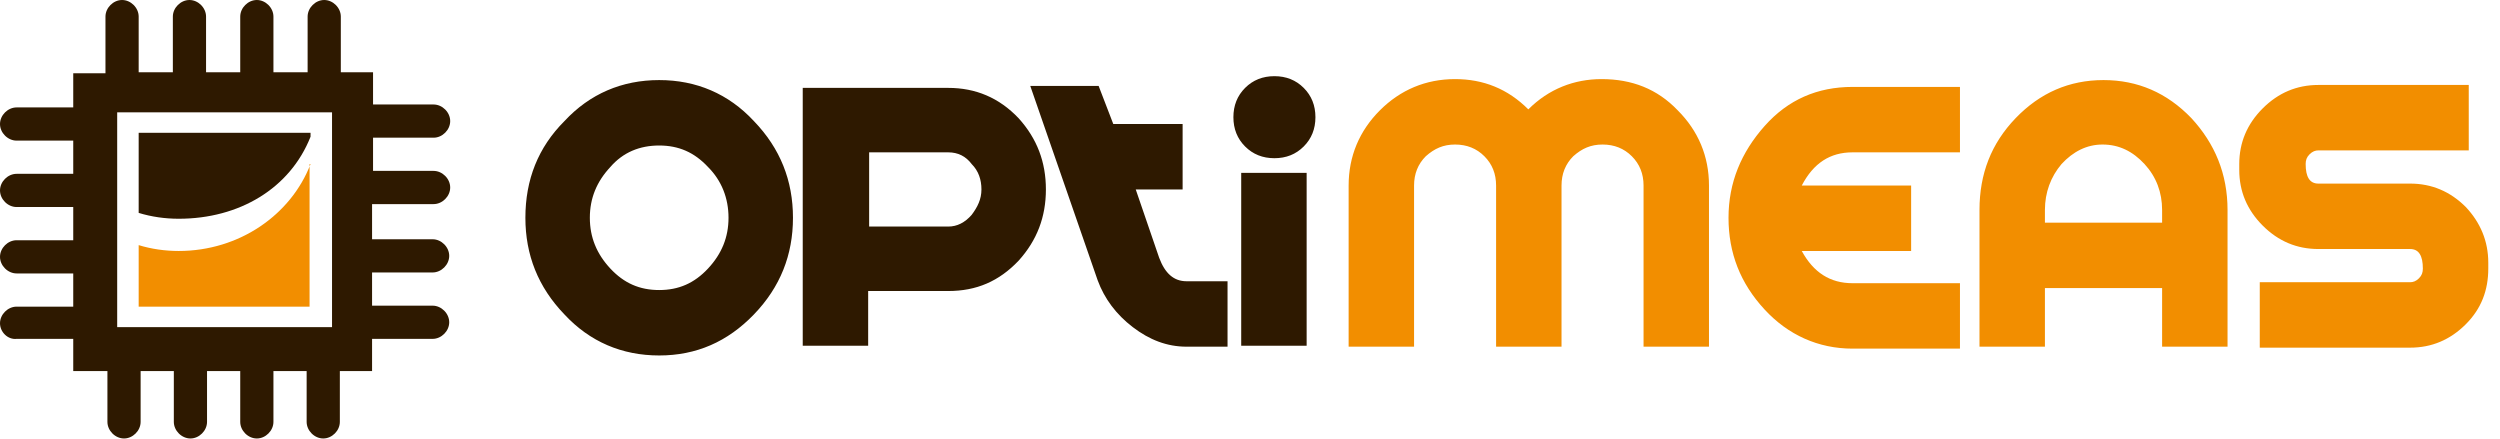
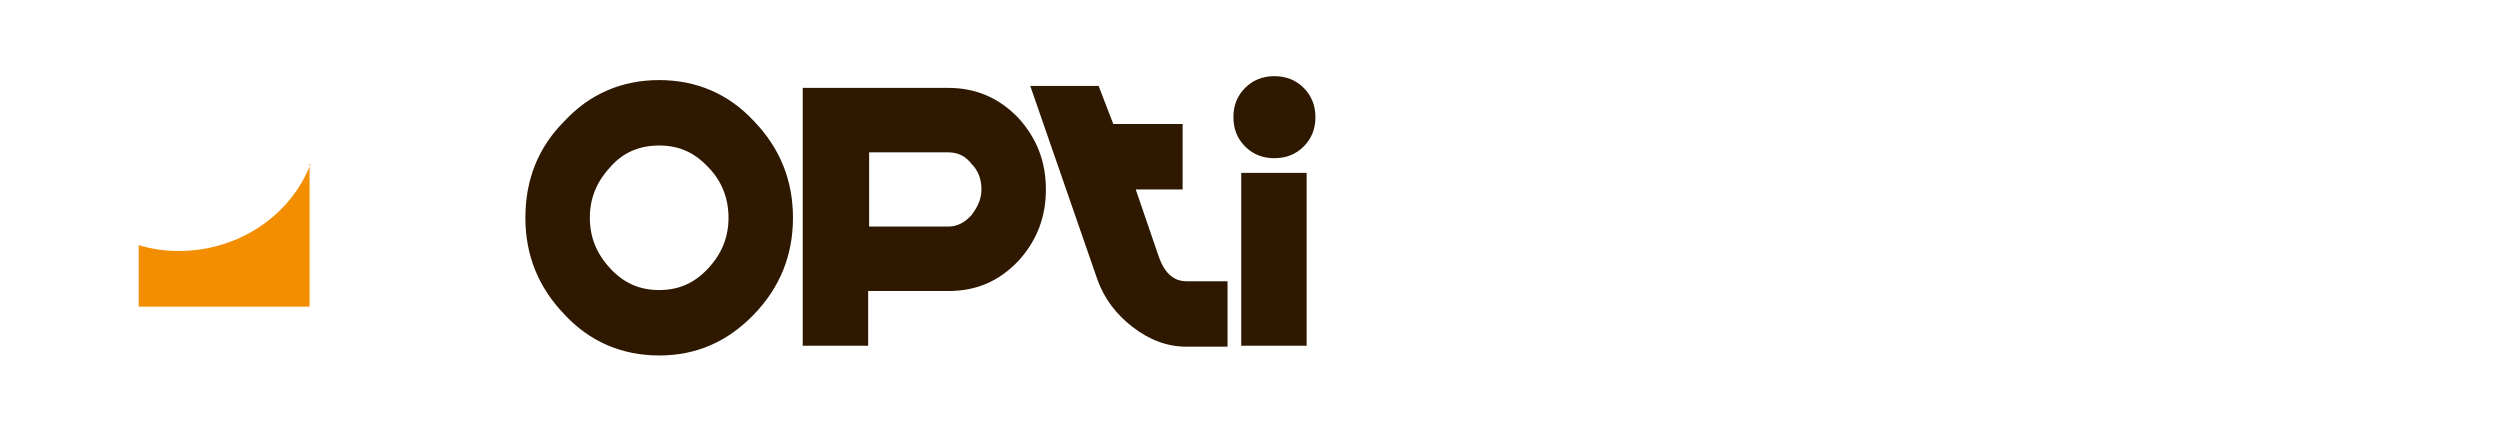
<svg xmlns="http://www.w3.org/2000/svg" version="1.1" x="0px" y="0px" width="256" height="45" viewBox="0 0 256 45" xml:space="preserve">
  <style type="text/css">
.st0{fill:#2E1900;}
.st1{fill:#F28E00;}
</style>
-   <path class="st0" d="M38.1,21.1v3.4h6.2c0.9,0,1.7,0.8,1.7,1.7c0,0.9-0.8,1.7-1.7,1.7h-6.2v3.4h6.2c0.9,0,1.7,0.8,1.7,1.7  c0,0.9-0.8,1.7-1.7,1.7h-6.2v3.3h-3.3v5.2c0,0.9-0.8,1.7-1.7,1.7c-0.9,0-1.7-0.8-1.7-1.7v-5.2H28v5.2c0,0.9-0.8,1.7-1.7,1.7  c-0.9,0-1.7-0.8-1.7-1.7v-5.2h-3.4v5.2c0,0.9-0.8,1.7-1.7,1.7c-0.9,0-1.7-0.8-1.7-1.7v-5.2h-3.4v5.2c0,0.9-0.8,1.7-1.7,1.7  c-0.9,0-1.7-0.8-1.7-1.7v-5.2H7.5v-3.3H1.7C0.8,34.8,0,34,0,33.1c0-0.9,0.8-1.7,1.7-1.7h5.8v-3.4H1.7c-0.9,0-1.7-0.8-1.7-1.7  c0-0.9,0.8-1.7,1.7-1.7h5.8v-3.4H1.7c-0.9,0-1.7-0.8-1.7-1.7c0-0.9,0.8-1.7,1.7-1.7h5.8v-3.4H1.7c-0.9,0-1.7-0.8-1.7-1.7  c0-0.9,0.8-1.7,1.7-1.7h5.8V7.5h3.3c0-0.1,0-0.1,0-0.2V1.7c0-0.9,0.8-1.7,1.7-1.7c0.9,0,1.7,0.8,1.7,1.7v5.5c0,0.1,0,0.1,0,0.2h3.5  c0-0.1,0-0.1,0-0.2V1.7c0-0.9,0.8-1.7,1.7-1.7c0.9,0,1.7,0.8,1.7,1.7v5.5c0,0.1,0,0.1,0,0.2h3.5c0-0.1,0-0.1,0-0.2V1.7  c0-0.9,0.8-1.7,1.7-1.7C27.2,0,28,0.8,28,1.7v5.5c0,0.1,0,0.1,0,0.2h3.5c0-0.1,0-0.1,0-0.2V1.7c0-0.9,0.8-1.7,1.7-1.7  c0.9,0,1.7,0.8,1.7,1.7v5.5c0,0.1,0,0.1,0,0.2h3.3v3.3h6.2c0.9,0,1.7,0.8,1.7,1.7c0,0.9-0.8,1.7-1.7,1.7h-6.2v3.4h6.2  c0.9,0,1.7,0.8,1.7,1.7c0,0.9-0.8,1.7-1.7,1.7H38.1z M34,11.5H12v22h22V11.5z" />
-   <path class="st0" d="M18.3,22.4c6.2,0,11.4-3.1,13.5-8.4v-0.4H14.2l0,8.2C15.5,22.2,16.9,22.4,18.3,22.4" />
  <path class="st1" d="M31.8,16.8c-2,5.2-7.3,8.9-13.5,8.9c-1.4,0-2.8-0.2-4.1-0.6v6.3h17.5V16.8z" />
  <path class="st0" d="M67.5,8.2c3.8,0,7.1,1.4,9.7,4.2c2.7,2.8,4,6.1,4,9.9c0,3.8-1.3,7.1-4,9.9c-2.7,2.8-5.9,4.2-9.7,4.2  c-3.8,0-7.1-1.4-9.7-4.2c-2.7-2.8-4-6.1-4-9.9c0-3.9,1.3-7.2,4-9.9C60.4,9.6,63.7,8.2,67.5,8.2 M67.5,29.7c2,0,3.6-0.7,5-2.2  c1.4-1.5,2.1-3.2,2.1-5.2c0-2-0.7-3.8-2.1-5.2c-1.4-1.5-3-2.2-5-2.2c-2,0-3.7,0.7-5,2.2c-1.4,1.5-2.1,3.2-2.1,5.2  c0,2,0.7,3.7,2.1,5.2C63.9,29,65.5,29.7,67.5,29.7 M97.1,9c2.8,0,5.2,1,7.2,3.1c1.9,2.1,2.8,4.5,2.8,7.3c0,2.8-0.9,5.2-2.8,7.3  c-2,2.1-4.3,3.1-7.2,3.1h-8.2v5.6h-6.7V9H97.1z M97.1,23.2c0.9,0,1.7-0.4,2.4-1.2c0.6-0.8,1-1.6,1-2.6c0-1-0.3-1.9-1-2.6  c-0.6-0.8-1.4-1.2-2.4-1.2h-8.1v7.6H97.1z M112.5,8.8h-7l6.9,19.9c0.7,1.9,1.9,3.5,3.6,4.8c1.7,1.3,3.5,2,5.5,2h4.2v-6.7h-4.2  c-1.3,0-2.2-0.8-2.8-2.4l-2.4-7h4.8v-6.7h-7.1L112.5,8.8z M134.7,12c0,1.2-0.4,2.2-1.2,3c-0.8,0.8-1.8,1.2-3,1.2s-2.2-0.4-3-1.2  c-0.8-0.8-1.2-1.8-1.2-3s0.4-2.2,1.2-3c0.8-0.8,1.8-1.2,3-1.2s2.2,0.4,3,1.2C134.3,9.8,134.7,10.8,134.7,12 M127.1,35.4h6.7V17.7  h-6.7V35.4z" />
-   <path class="st1" d="M171.8,11.3c2.1,2.1,3.2,4.7,3.2,7.7v16.5h-6.7V19c0-1.2-0.4-2.2-1.2-3c-0.8-0.8-1.8-1.2-3-1.2  c-1.2,0-2.1,0.4-3,1.2c-0.8,0.8-1.2,1.8-1.2,3v16.5h-6.7V19c0-1.2-0.4-2.2-1.2-3c-0.8-0.8-1.8-1.2-3-1.2c-1.2,0-2.1,0.4-3,1.2  c-0.8,0.8-1.2,1.8-1.2,3v16.5h-6.7V19c0-3,1.1-5.6,3.2-7.7c2.1-2.1,4.7-3.2,7.7-3.2c2.9,0,5.4,1,7.5,3.1c2.1-2.1,4.7-3.1,7.5-3.1  C167.1,8.1,169.7,9.1,171.8,11.3 M189.7,8.9c-3.6,0-6.6,1.3-9,4c-2.4,2.7-3.7,5.8-3.7,9.4c0,3.6,1.2,6.7,3.7,9.4c2.4,2.6,5.5,4,9,4  h11v-6.7h-11c-2.3,0-4-1.1-5.2-3.3h11.2v-6.7h-11.2c1.2-2.3,2.9-3.4,5.2-3.4h11V8.9H189.7 M224.4,12.1c-2.5-2.6-5.5-3.9-9-3.9  c-3.5,0-6.5,1.3-9,3.9c-2.5,2.6-3.7,5.7-3.7,9.4v14h6.7v-6h12v6h6.7v-14C228.1,17.8,226.8,14.7,224.4,12.1 M209.4,22.8v-1.3  c0-1.8,0.6-3.4,1.7-4.7c1.2-1.3,2.6-2,4.2-2c1.7,0,3.1,0.7,4.3,2c1.2,1.3,1.8,2.9,1.8,4.7v1.3H209.4z M236.1,16.8  c0-0.4,0.1-0.7,0.4-1c0.3-0.3,0.6-0.4,0.9-0.4h15.4V8.7h-15.4c-2.2,0-4.1,0.8-5.7,2.4c-1.6,1.6-2.4,3.5-2.4,5.7v0.6  c0,2.2,0.8,4.1,2.4,5.7c1.6,1.6,3.5,2.4,5.7,2.4h9.4c0.9,0,1.3,0.7,1.3,2c0,0.4-0.1,0.7-0.4,1c-0.3,0.3-0.6,0.4-0.9,0.4h-15.4v6.7  h15.4c2.2,0,4.1-0.8,5.7-2.4c1.6-1.6,2.3-3.5,2.3-5.7v-0.6c0-2.2-0.8-4.1-2.3-5.7c-1.6-1.6-3.5-2.4-5.7-2.4h-9.4  C236.5,18.8,236.1,18.1,236.1,16.8" />
</svg>